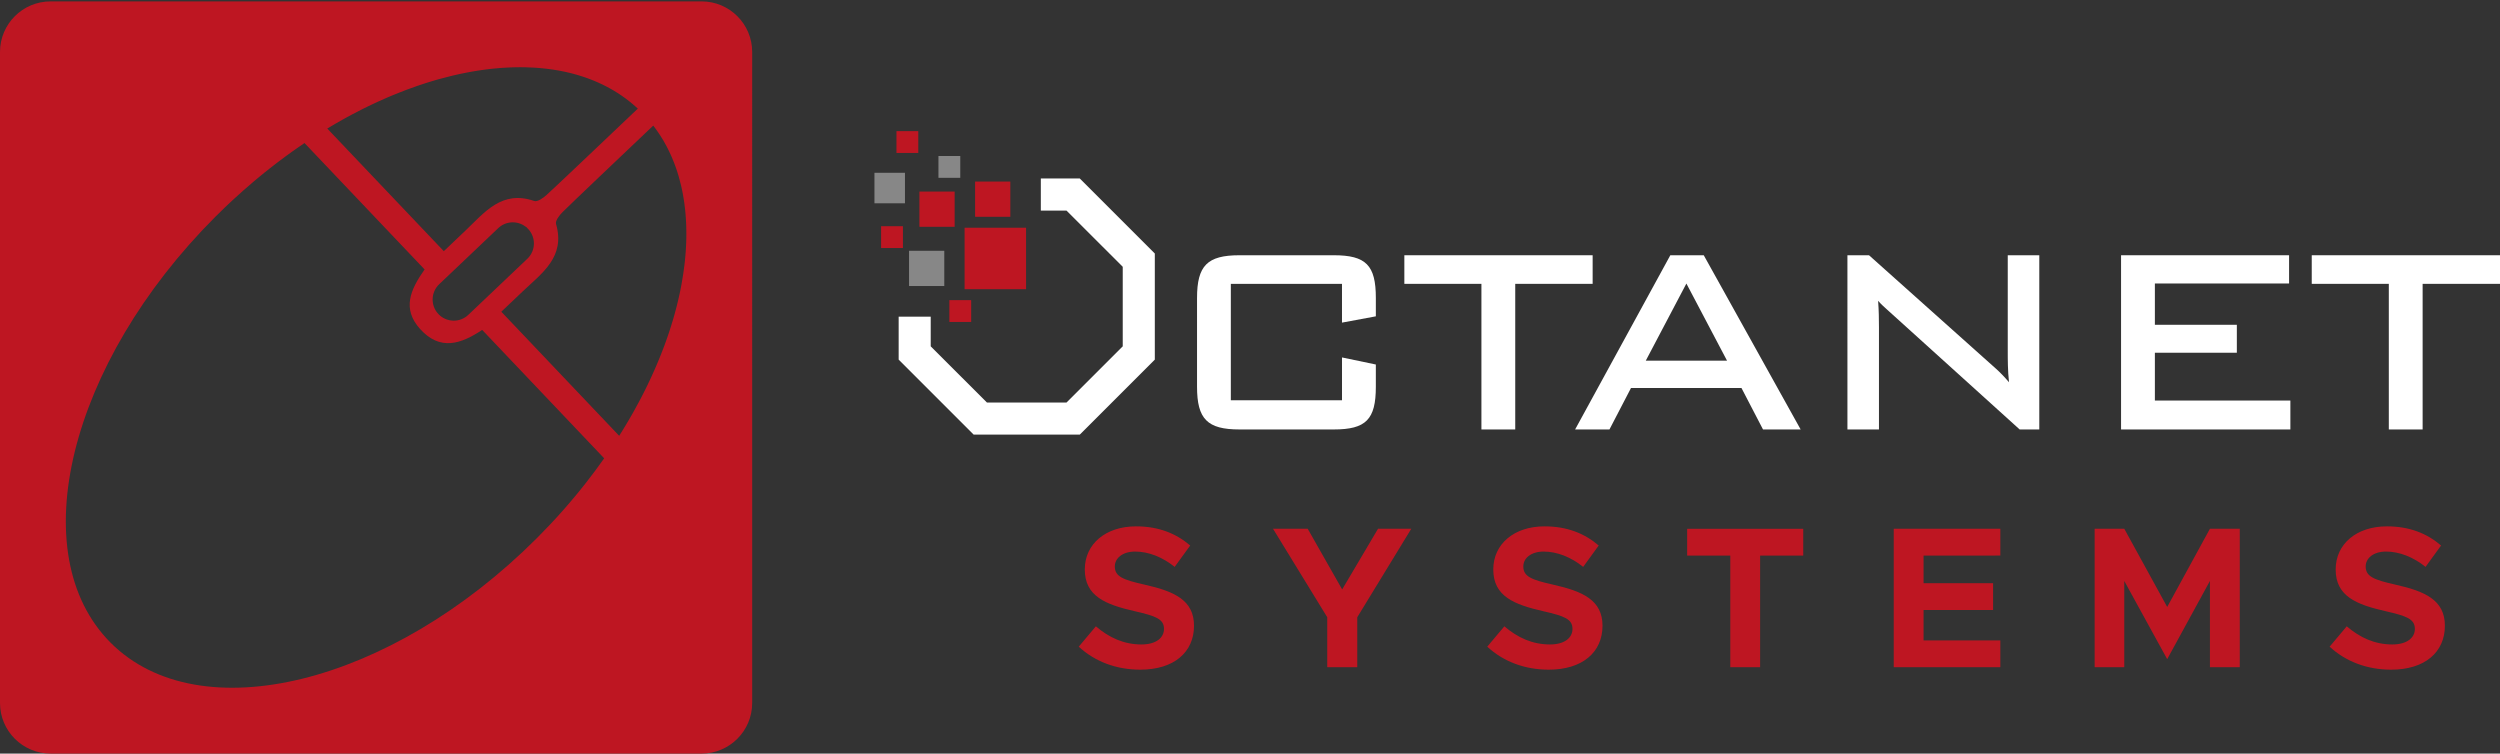
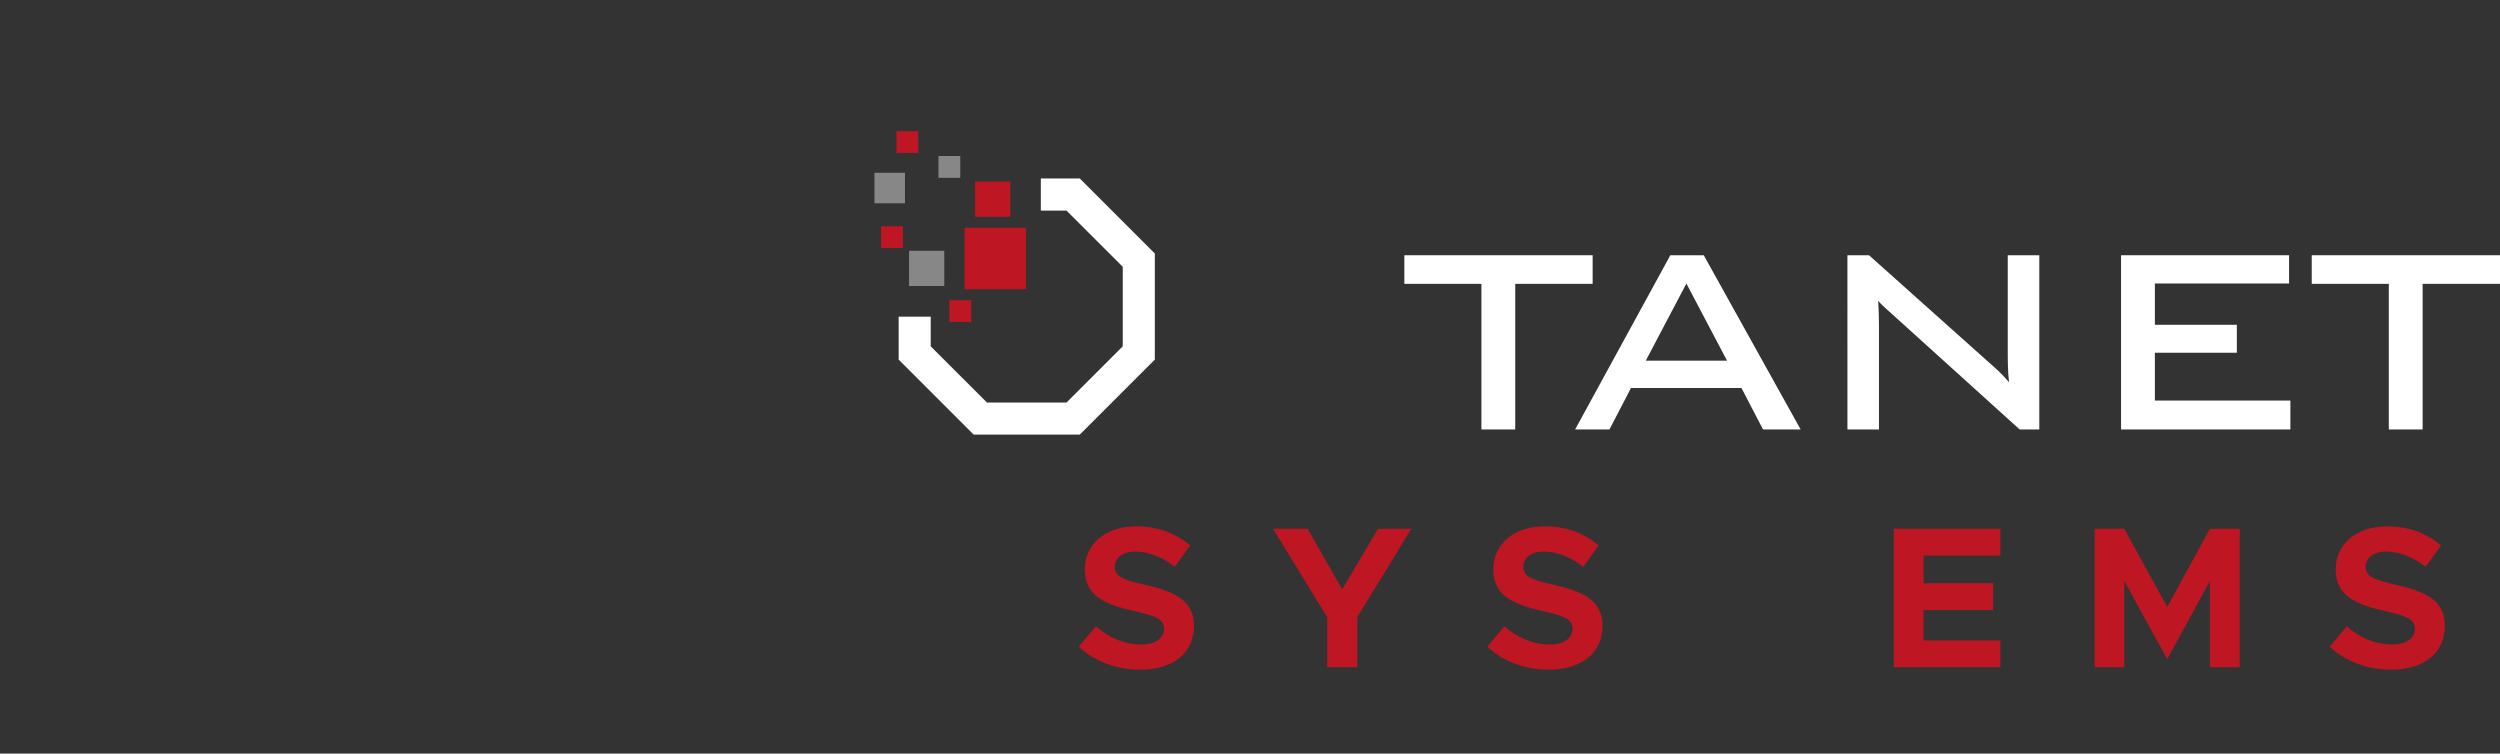
<svg xmlns="http://www.w3.org/2000/svg" version="1.1" id="Layer_1" x="0px" y="0px" viewBox="0 0 1830.06 551.64" style="enable-background:new 0 0 1830.06 551.64;" xml:space="preserve">
  <rect x="0" y="0" width="1830.06" height="551.64" fill="#333333" stroke="none" />
  <style type="text/css">
	.st0{fill:#BE1622;}
	.st1{fill:#FFFFFF;}
	.st2{fill:#878787;}
</style>
  <g>
-     <path class="st0" d="M513.58,1.02H37.04C16.58,1.02,0,17.6,0,38.06V514.6c0,20.46,16.58,37.04,37.04,37.04h476.54   c20.46,0,37.04-16.58,37.04-37.04V38.06C550.62,17.6,534.04,1.02,513.58,1.02z M250.95,87.48c0.76-0.42,1.52-0.84,2.28-1.26   c1.52-0.84,3.04-1.66,4.56-2.46c2.28-1.22,4.56-2.4,6.84-3.54c0.76-0.4,1.52-0.78,2.28-1.14c1.52-0.77,3.04-1.5,4.56-2.22   c3.83-1.83,7.66-3.57,11.49-5.23c0.72-0.32,1.44-0.63,2.16-0.92c0.76-0.33,1.51-0.64,2.27-0.96c0.76-0.31,1.51-0.62,2.27-0.93   c5.29-2.15,10.56-4.12,15.8-5.93c0.75-0.26,1.49-0.52,2.24-0.76c1.5-0.5,2.99-0.99,4.48-1.46c0.67-0.22,1.35-0.43,2.02-0.63   c1.56-0.48,3.12-0.95,4.67-1.4c0.66-0.2,1.33-0.39,2-0.58c3.33-0.93,6.65-1.79,9.94-2.58c1.07-0.27,2.13-0.51,3.19-0.75   c0.89-0.2,1.77-0.39,2.65-0.58c0.6-0.14,1.19-0.26,1.79-0.38c1.97-0.41,3.92-0.79,5.87-1.14c1.14-0.21,2.27-0.41,3.4-0.59   c0.97-0.16,1.94-0.32,2.9-0.46c1.41-0.21,2.81-0.41,4.2-0.6c1.01-0.14,2.01-0.26,3.01-0.38c0.05-0.01,0.1-0.01,0.15-0.02   c1-0.12,2-0.23,3-0.33c1.84-0.19,3.67-0.35,5.48-0.49c0.65-0.05,1.3-0.1,1.96-0.14h0.03c1.83-0.12,3.64-0.21,5.44-0.28   c1.33-0.05,2.64-0.08,3.94-0.1c0.97-0.02,1.93-0.03,2.89-0.03c1.11,0,2.22,0.01,3.32,0.03c1.96,0.04,3.91,0.11,5.85,0.22   c0.63,0.03,1.25,0.07,1.87,0.11c0.64,0.03,1.28,0.08,1.92,0.13c0.29,0.02,0.58,0.05,0.86,0.07c0.74,0.06,1.47,0.12,2.2,0.2   c0.39,0.03,0.78,0.07,1.16,0.12c0.71,0.06,1.41,0.14,2.12,0.23c0.86,0.1,1.72,0.21,2.57,0.33c0.64,0.08,1.28,0.17,1.91,0.27   c0.57,0.08,1.14,0.17,1.71,0.26c0.85,0.14,1.69,0.28,2.52,0.43c0.66,0.11,1.32,0.24,1.97,0.37c0.43,0.08,0.85,0.16,1.27,0.25   c0.46,0.09,0.91,0.18,1.36,0.29c0.55,0.11,1.09,0.23,1.63,0.35c0.47,0.11,0.93,0.21,1.39,0.33c0.56,0.13,1.12,0.26,1.67,0.41   c0.35,0.08,0.69,0.17,1.02,0.26c0.59,0.15,1.17,0.31,1.75,0.47c0.56,0.15,1.11,0.31,1.67,0.47c0.27,0.08,0.53,0.16,0.8,0.24   c0.67,0.19,1.34,0.4,2,0.62c0.25,0.07,0.5,0.15,0.74,0.23c0.71,0.22,1.41,0.46,2.1,0.7c0.26,0.08,0.52,0.17,0.77,0.27   c0.59,0.2,1.19,0.41,1.77,0.63c0.41,0.15,0.81,0.3,1.21,0.46c0.5,0.18,1,0.37,1.5,0.58c0.5,0.19,1,0.39,1.49,0.6   c0.36,0.14,0.72,0.29,1.07,0.45c0.51,0.21,1.01,0.42,1.51,0.65c0.42,0.18,0.84,0.37,1.26,0.57c0.83,0.37,1.65,0.76,2.46,1.15   c0.43,0.21,0.86,0.42,1.28,0.64c0.54,0.26,1.07,0.53,1.6,0.81c0.74,0.39,1.48,0.78,2.21,1.19c0.56,0.3,1.11,0.61,1.65,0.93   c0.35,0.2,0.71,0.4,1.06,0.61c4.03,2.38,7.89,5.01,11.56,7.91c0.74,0.58,1.46,1.16,2.18,1.77c0.71,0.59,1.41,1.19,2.11,1.81   c0.01,0,0.03,0.01,0.04,0.03c0.57,0.5,1.14,1.01,1.7,1.54c0.13,0.11,0.25,0.22,0.38,0.34c-24.75,23.55-59.29,56.36-66.79,63.2   c-2.44,2.24-6.72,5.22-9.01,4.43c-23.75-8.25-36.4,8.38-50.55,21.83l-15.67,14.89L239.57,94.1   C243.36,91.8,247.15,89.59,250.95,87.48z M390.83,178.61c-0.1,3.97-1.72,7.88-4.81,10.82l-43.21,41.05   c-6.15,5.85-15.87,5.63-21.75-0.44l-0.12-0.12c-5.88-6.19-5.62-15.98,0.57-21.87L364.72,167c5.51-5.24,13.92-5.62,19.84-1.21   c0.57,0.25,0.99,0.57,1.24,0.94c0.03,0.08,0.06,0.12,0.1,0.2c0.25,0.18,0.47,0.41,0.68,0.63   C389.51,170.65,390.93,174.64,390.83,178.61z M428.87,353.52c-0.56,0.72-1.13,1.43-1.7,2.14c-0.75,0.96-1.52,1.92-2.3,2.88   c-0.63,0.78-1.27,1.57-1.91,2.35c-0.55,0.67-1.11,1.35-1.67,2.02c-1.33,1.61-2.68,3.21-4.05,4.81c-0.54,0.64-1.09,1.28-1.65,1.92   c-0.63,0.73-1.27,1.47-1.91,2.2c-0.88,1.01-1.77,2.01-2.66,3.01c-0.6,0.68-1.2,1.35-1.82,2.03c-0.34,0.38-0.68,0.76-1.03,1.14   c-0.77,0.85-1.55,1.7-2.33,2.55c-0.04,0.04-0.08,0.09-0.12,0.13c-1.02,1.1-2.03,2.19-3.06,3.28c-3.16,3.36-6.4,6.7-9.7,10   C285.68,501.25,146.05,535.54,81.07,470.57c-64.97-64.98-30.68-204.61,76.59-311.89c2.36-2.36,4.74-4.69,7.13-6.98   c0.74-0.71,1.49-1.42,2.24-2.12c0.36-0.35,0.72-0.68,1.08-1.02c0.83-0.79,1.67-1.56,2.51-2.34c5.13-4.74,10.31-9.32,15.55-13.73   c1.03-0.87,2.07-1.74,3.11-2.59c0.23-0.2,0.46-0.39,0.69-0.57c1.23-1.02,2.47-2.03,3.71-3.03c0.06-0.05,0.13-0.1,0.19-0.15   c1.11-0.9,2.22-1.78,3.34-2.66c4.07-3.21,8.16-6.32,12.27-9.33c0.64-0.47,1.28-0.94,1.92-1.39c0.88-0.64,1.75-1.27,2.63-1.89   c0.32-0.23,0.64-0.46,0.96-0.68c0.99-0.7,1.97-1.4,2.96-2.08l1.08-0.75c1.17-0.8,2.33-1.6,3.5-2.39c0.13-0.08,0.26-0.17,0.39-0.26   l87.9,92.52c-10.47,14.88-16.67,28.79-3.24,43.65c14.58,16.09,29.74,11.02,45.39,0.6l89.3,94   C438.02,341.54,433.55,347.56,428.87,353.52z M502.43,170.94c0,1.06-0.01,2.12-0.03,3.18v0.03c-0.02,0.98-0.04,1.96-0.07,2.95   c-0.01,0.18-0.02,0.37-0.02,0.55c-0.04,0.98-0.08,1.97-0.14,2.96c-0.04,0.85-0.09,1.71-0.15,2.57c-0.03,0.53-0.07,1.07-0.11,1.61   c-0.05,0.69-0.11,1.38-0.17,2.07c-0.1,1.27-0.22,2.55-0.35,3.84c-0.11,1-0.22,1.99-0.34,2.99c-0.26,2.31-0.58,4.64-0.93,6.98   c-0.33,2.21-0.7,4.43-1.11,6.66c-0.19,1.06-0.39,2.12-0.59,3.18c-0.3,1.51-0.61,3.03-0.94,4.56c-0.18,0.86-0.37,1.71-0.57,2.57   c-0.26,1.16-0.53,2.31-0.81,3.47c-0.28,1.16-0.56,2.32-0.86,3.48c-0.3,1.16-0.6,2.32-0.92,3.48c-0.31,1.17-0.64,2.34-0.97,3.52   c-0.34,1.17-0.68,2.34-1.03,3.51c-0.4,1.33-0.81,2.67-1.24,4.02c-0.32,1.01-0.64,2.03-0.98,3.05c-0.33,1.02-0.68,2.05-1.02,3.08   c-0.05,0.15-0.11,0.3-0.16,0.46c-0.41,1.19-0.82,2.37-1.25,3.56c-0.36,1.02-0.73,2.03-1.1,3.05c-0.06,0.18-0.13,0.36-0.2,0.54   c-0.44,1.18-0.88,2.36-1.34,3.54c-0.46,1.2-0.92,2.39-1.4,3.58c-0.43,1.07-0.86,2.14-1.3,3.22c-0.54,1.31-1.09,2.63-1.66,3.95   c-0.51,1.2-1.03,2.4-1.56,3.6c-0.52,1.2-1.06,2.39-1.61,3.59c-0.54,1.2-1.09,2.4-1.66,3.6c-0.07,0.18-0.16,0.35-0.24,0.52   c-0.48,1.03-0.97,2.06-1.47,3.09c-0.58,1.2-1.17,2.4-1.77,3.6c-0.57,1.15-1.15,2.3-1.73,3.45c-0.64,1.25-1.29,2.51-1.95,3.76   c-0.49,0.93-0.98,1.85-1.48,2.78c-0.79,1.48-1.59,2.95-2.41,4.43c-0.51,0.93-1.03,1.85-1.55,2.78c-0.9,1.59-1.81,3.18-2.74,4.77   c-0.64,1.08-1.28,2.17-1.93,3.25c-0.71,1.2-1.44,2.4-2.17,3.6c-1.03,1.68-2.08,3.37-3.14,5.05l-86.29-90.83l15.67-14.88   c14.15-13.46,31.41-25.23,24.39-49.37c-0.67-2.33,2.52-6.45,4.88-8.78c7.19-7.12,41.52-39.73,66.29-63.22   c0.52,0.66,1.03,1.33,1.51,2.01c0.51,0.67,1,1.35,1.46,2.04c0.49,0.68,0.96,1.37,1.41,2.07c0.46,0.7,0.92,1.4,1.36,2.11   c0.4,0.61,0.77,1.23,1.14,1.85c0.07,0.12,0.14,0.23,0.22,0.35c0.27,0.47,0.55,0.95,0.83,1.43c0.25,0.43,0.5,0.87,0.73,1.31   c0.36,0.64,0.71,1.28,1.05,1.93c0.29,0.53,0.57,1.07,0.84,1.61c0.18,0.34,0.35,0.68,0.51,1.02c0.24,0.46,0.46,0.92,0.68,1.38   c1.12,2.34,2.16,4.72,3.12,7.15c0.21,0.5,0.4,1,0.59,1.51c0.2,0.51,0.4,1.03,0.58,1.55c0.1,0.26,0.19,0.52,0.29,0.79   c0.19,0.52,0.37,1.04,0.54,1.57c0.19,0.52,0.36,1.04,0.53,1.57c0.25,0.76,0.5,1.54,0.73,2.31c0.2,0.63,0.39,1.26,0.56,1.89   c0.6,2.05,1.15,4.14,1.65,6.25c0.15,0.65,0.3,1.31,0.44,1.98c0.06,0.23,0.11,0.47,0.16,0.71c0.12,0.57,0.24,1.15,0.35,1.73   c0.09,0.41,0.17,0.82,0.25,1.23c0.1,0.49,0.19,0.98,0.27,1.47c0.12,0.61,0.22,1.22,0.32,1.84c0.14,0.79,0.26,1.59,0.38,2.39   c0.08,0.54,0.16,1.08,0.24,1.63c0,0.02,0,0.05,0.01,0.07c0.26,1.9,0.49,3.81,0.68,5.75c0.09,0.92,0.18,1.84,0.25,2.77   c0.04,0.52,0.08,1.04,0.11,1.56c0.05,0.49,0.08,0.99,0.11,1.48c0.04,0.63,0.08,1.26,0.1,1.89c0.02,0.23,0.03,0.46,0.04,0.7   c0.03,0.7,0.06,1.4,0.09,2.1c0.03,0.93,0.05,1.85,0.07,2.79c0.02,1.05,0.03,2.11,0.03,3.17V170.94z" />
-   </g>
+     </g>
  <g>
    <g>
      <g>
-         <path class="st1" d="M982.37,236.17v-28.39H901v85.2h81.38v-31.33l24.77,5.18v16.29c0,23.95-7.2,31.25-30.79,31.25h-69.08     c-23.48,0-31.02-7.6-31.02-31.25V218.1c0-23.67,7.54-31.25,31.02-31.25h69.08c23.6,0,30.79,7.3,30.79,31.25v13.46L982.37,236.17z     " />
-       </g>
+         </g>
      <g>
        <polygon class="st1" points="1165.85,186.85 1165.85,207.78 1109.19,207.78 1109.19,314.38 1084.44,314.38 1084.44,207.78      1028.02,207.78 1028.02,186.85    " />
      </g>
      <g>
        <path class="st1" d="M1247.19,186.85h-24.47l-69.7,127.53h25.14l15.77-30.36h80.87l15.77,30.36h27.55L1247.19,186.85z      M1264.24,264.04h-59.5l29.74-56.49L1264.24,264.04z" />
      </g>
      <g>
        <path class="st1" d="M1492.81,186.85v127.53h-14.38l-0.59-0.55l-94.9-85.8c-0.64-0.59-1.27-1.16-1.94-1.75     c-1.88-1.69-4.03-3.61-6.18-6.07c0.53,6.92,0.62,13.57,0.62,19.4v74.77h-23.08V186.85h15.8l92.87,82.99     c3.02,2.7,6.25,6.03,9.61,9.97c-0.92-8.56-0.92-16.25-0.92-23.22v-69.73H1492.81z" />
      </g>
      <g>
        <polygon class="st1" points="1676.61,293.21 1676.61,314.38 1552.67,314.38 1552.67,186.85 1675.66,186.85 1675.66,207.52      1577.42,207.52 1577.42,237.75 1637.42,237.75 1637.42,258.21 1577.42,258.21 1577.42,293.21    " />
      </g>
      <g>
        <polygon class="st1" points="1830.06,186.85 1830.06,207.78 1773.42,207.78 1773.42,314.38 1748.67,314.38 1748.67,207.78      1692.25,207.78 1692.25,186.85    " />
      </g>
    </g>
    <g>
      <path class="st0" d="M789.67,473.38l12.54-14.9c9.59,8.26,20.51,13.28,33.34,13.28c10.92,0,16.52-5.02,16.52-11.36    c0-7.23-5.9-9.44-21.39-12.98c-21.39-4.87-36.59-10.92-36.59-30.54c0-18.74,15.34-31.57,37.47-31.57    c16.52,0,29.36,5.16,39.69,14.02l-11.36,15.64c-9-7.23-19.18-11.21-28.92-11.21c-9.3,0-14.9,4.87-14.9,10.92    c0,7.38,6.05,9.74,21.69,13.28c21.83,4.87,36.29,11.36,36.29,30.1c0,19.33-14.61,32.16-39.39,32.16    C817.12,490.2,801.48,484.3,789.67,473.38z" />
      <path class="st0" d="M971.57,451.84l-39.69-64.77h25.38l25.23,44.41l26.26-44.41h24.34l-39.54,64.77v36.59h-21.98V451.84z" />
      <path class="st0" d="M1088.7,473.38l12.54-14.9c9.59,8.26,20.51,13.28,33.34,13.28c10.92,0,16.52-5.02,16.52-11.36    c0-7.23-5.9-9.44-21.39-12.98c-21.39-4.87-36.59-10.92-36.59-30.54c0-18.74,15.34-31.57,37.47-31.57    c16.52,0,29.36,5.16,39.69,14.02l-11.36,15.64c-9-7.23-19.18-11.21-28.92-11.21c-9.3,0-14.9,4.87-14.9,10.92    c0,7.38,6.05,9.74,21.69,13.28c21.83,4.87,36.29,11.36,36.29,30.1c0,19.33-14.61,32.16-39.39,32.16    C1116.14,490.2,1100.5,484.3,1088.7,473.38z" />
-       <path class="st0" d="M1266.61,406.69h-31.57v-19.62h84.98v19.62h-31.57v81.73h-21.84V406.69z" />
      <path class="st0" d="M1408.09,406.69v20.21h50.9v19.62h-50.9v22.28h56.21v19.62h-78.04V387.07h78.04v19.62H1408.09z" />
      <path class="st0" d="M1533.33,387.07h21.69l31.42,57.24l31.28-57.24h21.84v101.35h-21.84v-63.14l-31.28,57.24l-31.42-57.24v63.14    h-21.69V387.07z" />
      <path class="st0" d="M1705.34,473.38l12.54-14.9c9.59,8.26,20.51,13.28,33.34,13.28c10.92,0,16.52-5.02,16.52-11.36    c0-7.23-5.9-9.44-21.39-12.98c-21.39-4.87-36.59-10.92-36.59-30.54c0-18.74,15.34-31.57,37.47-31.57    c16.52,0,29.36,5.16,39.69,14.02l-11.36,15.64c-9-7.23-19.18-11.21-28.92-11.21c-9.3,0-14.9,4.87-14.9,10.92    c0,7.38,6.05,9.74,21.69,13.28c21.83,4.87,36.29,11.36,36.29,30.1c0,19.33-14.61,32.16-39.39,32.16    C1732.78,490.2,1717.14,484.3,1705.34,473.38z" />
    </g>
    <g>
      <path class="st1" d="M657.84,231.83v31.42l54.91,54.91h77.67l54.93-54.91v-77.67l-54.93-54.93h-28.51v23.49h18.78l41.18,41.16    v58.22l-41.18,41.16h-58.21l-41.18-41.16v-21.7H657.84z" />
    </g>
    <rect x="706.11" y="166.7" transform="matrix(-1 -4.485446e-11 4.485446e-11 -1 1457.212 378.401)" class="st0" width="44.99" height="44.99" />
    <rect x="665.44" y="183.59" transform="matrix(-1 -4.482205e-11 4.482205e-11 -1 1356.676 392.963)" class="st2" width="25.79" height="25.79" />
    <rect x="694.95" y="219.71" transform="matrix(-1 -4.504143e-11 4.504143e-11 -1 1405.873 455.382)" class="st0" width="15.97" height="15.97" />
    <rect x="656.23" y="95.98" transform="matrix(-1 -4.487090e-11 4.487090e-11 -1 1328.43 207.94)" class="st0" width="15.97" height="15.97" />
    <rect x="640.13" y="126.49" transform="matrix(-1 -4.500990e-11 4.500990e-11 -1 1302.588 275.304)" class="st2" width="22.33" height="22.33" />
    <rect x="644.98" y="165.58" transform="matrix(-1 -4.487090e-11 4.487090e-11 -1 1305.94 347.139)" class="st0" width="15.97" height="15.97" />
    <rect x="686.96" y="114.2" transform="matrix(-1 -4.487090e-11 4.487090e-11 -1 1389.901 244.367)" class="st2" width="15.97" height="15.97" />
    <rect x="713.8" y="132.91" transform="matrix(-1 -4.492818e-11 4.492818e-11 -1 1453.391 291.601)" class="st0" width="25.79" height="25.79" />
-     <rect x="673.04" y="140.23" transform="matrix(-1 -4.492818e-11 4.492818e-11 -1 1371.871 306.245)" class="st0" width="25.79" height="25.79" />
  </g>
</svg>